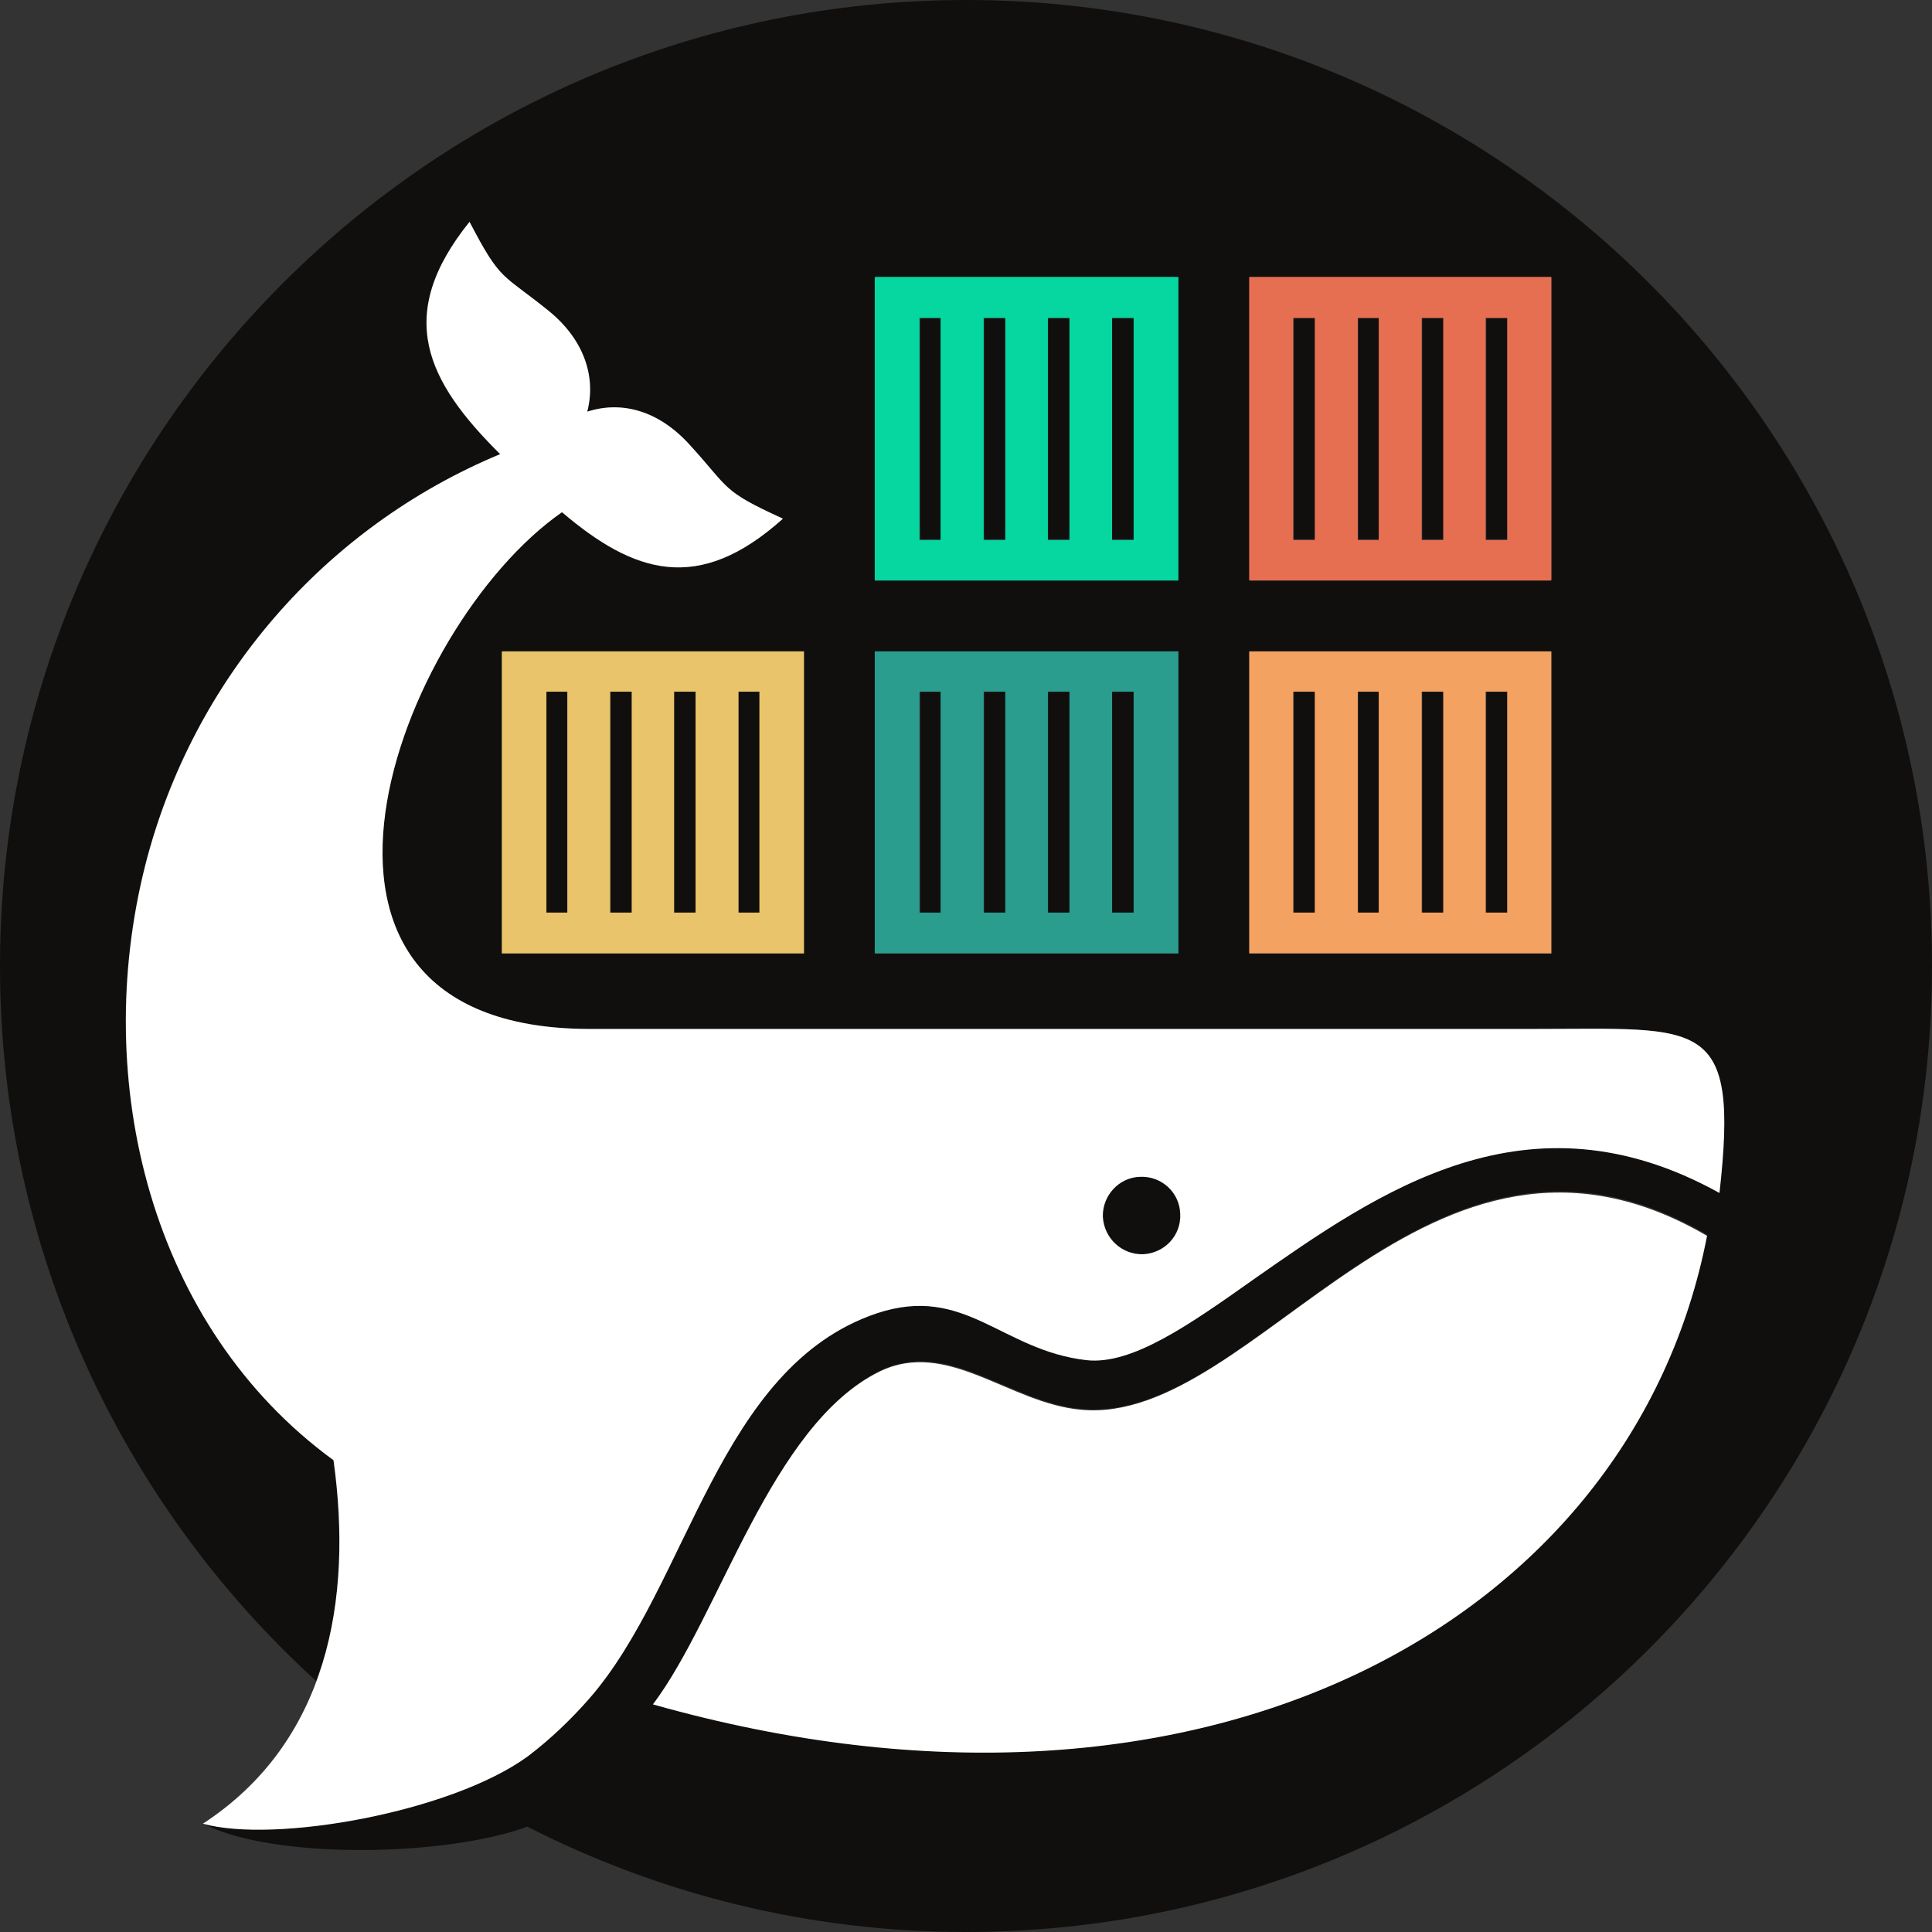
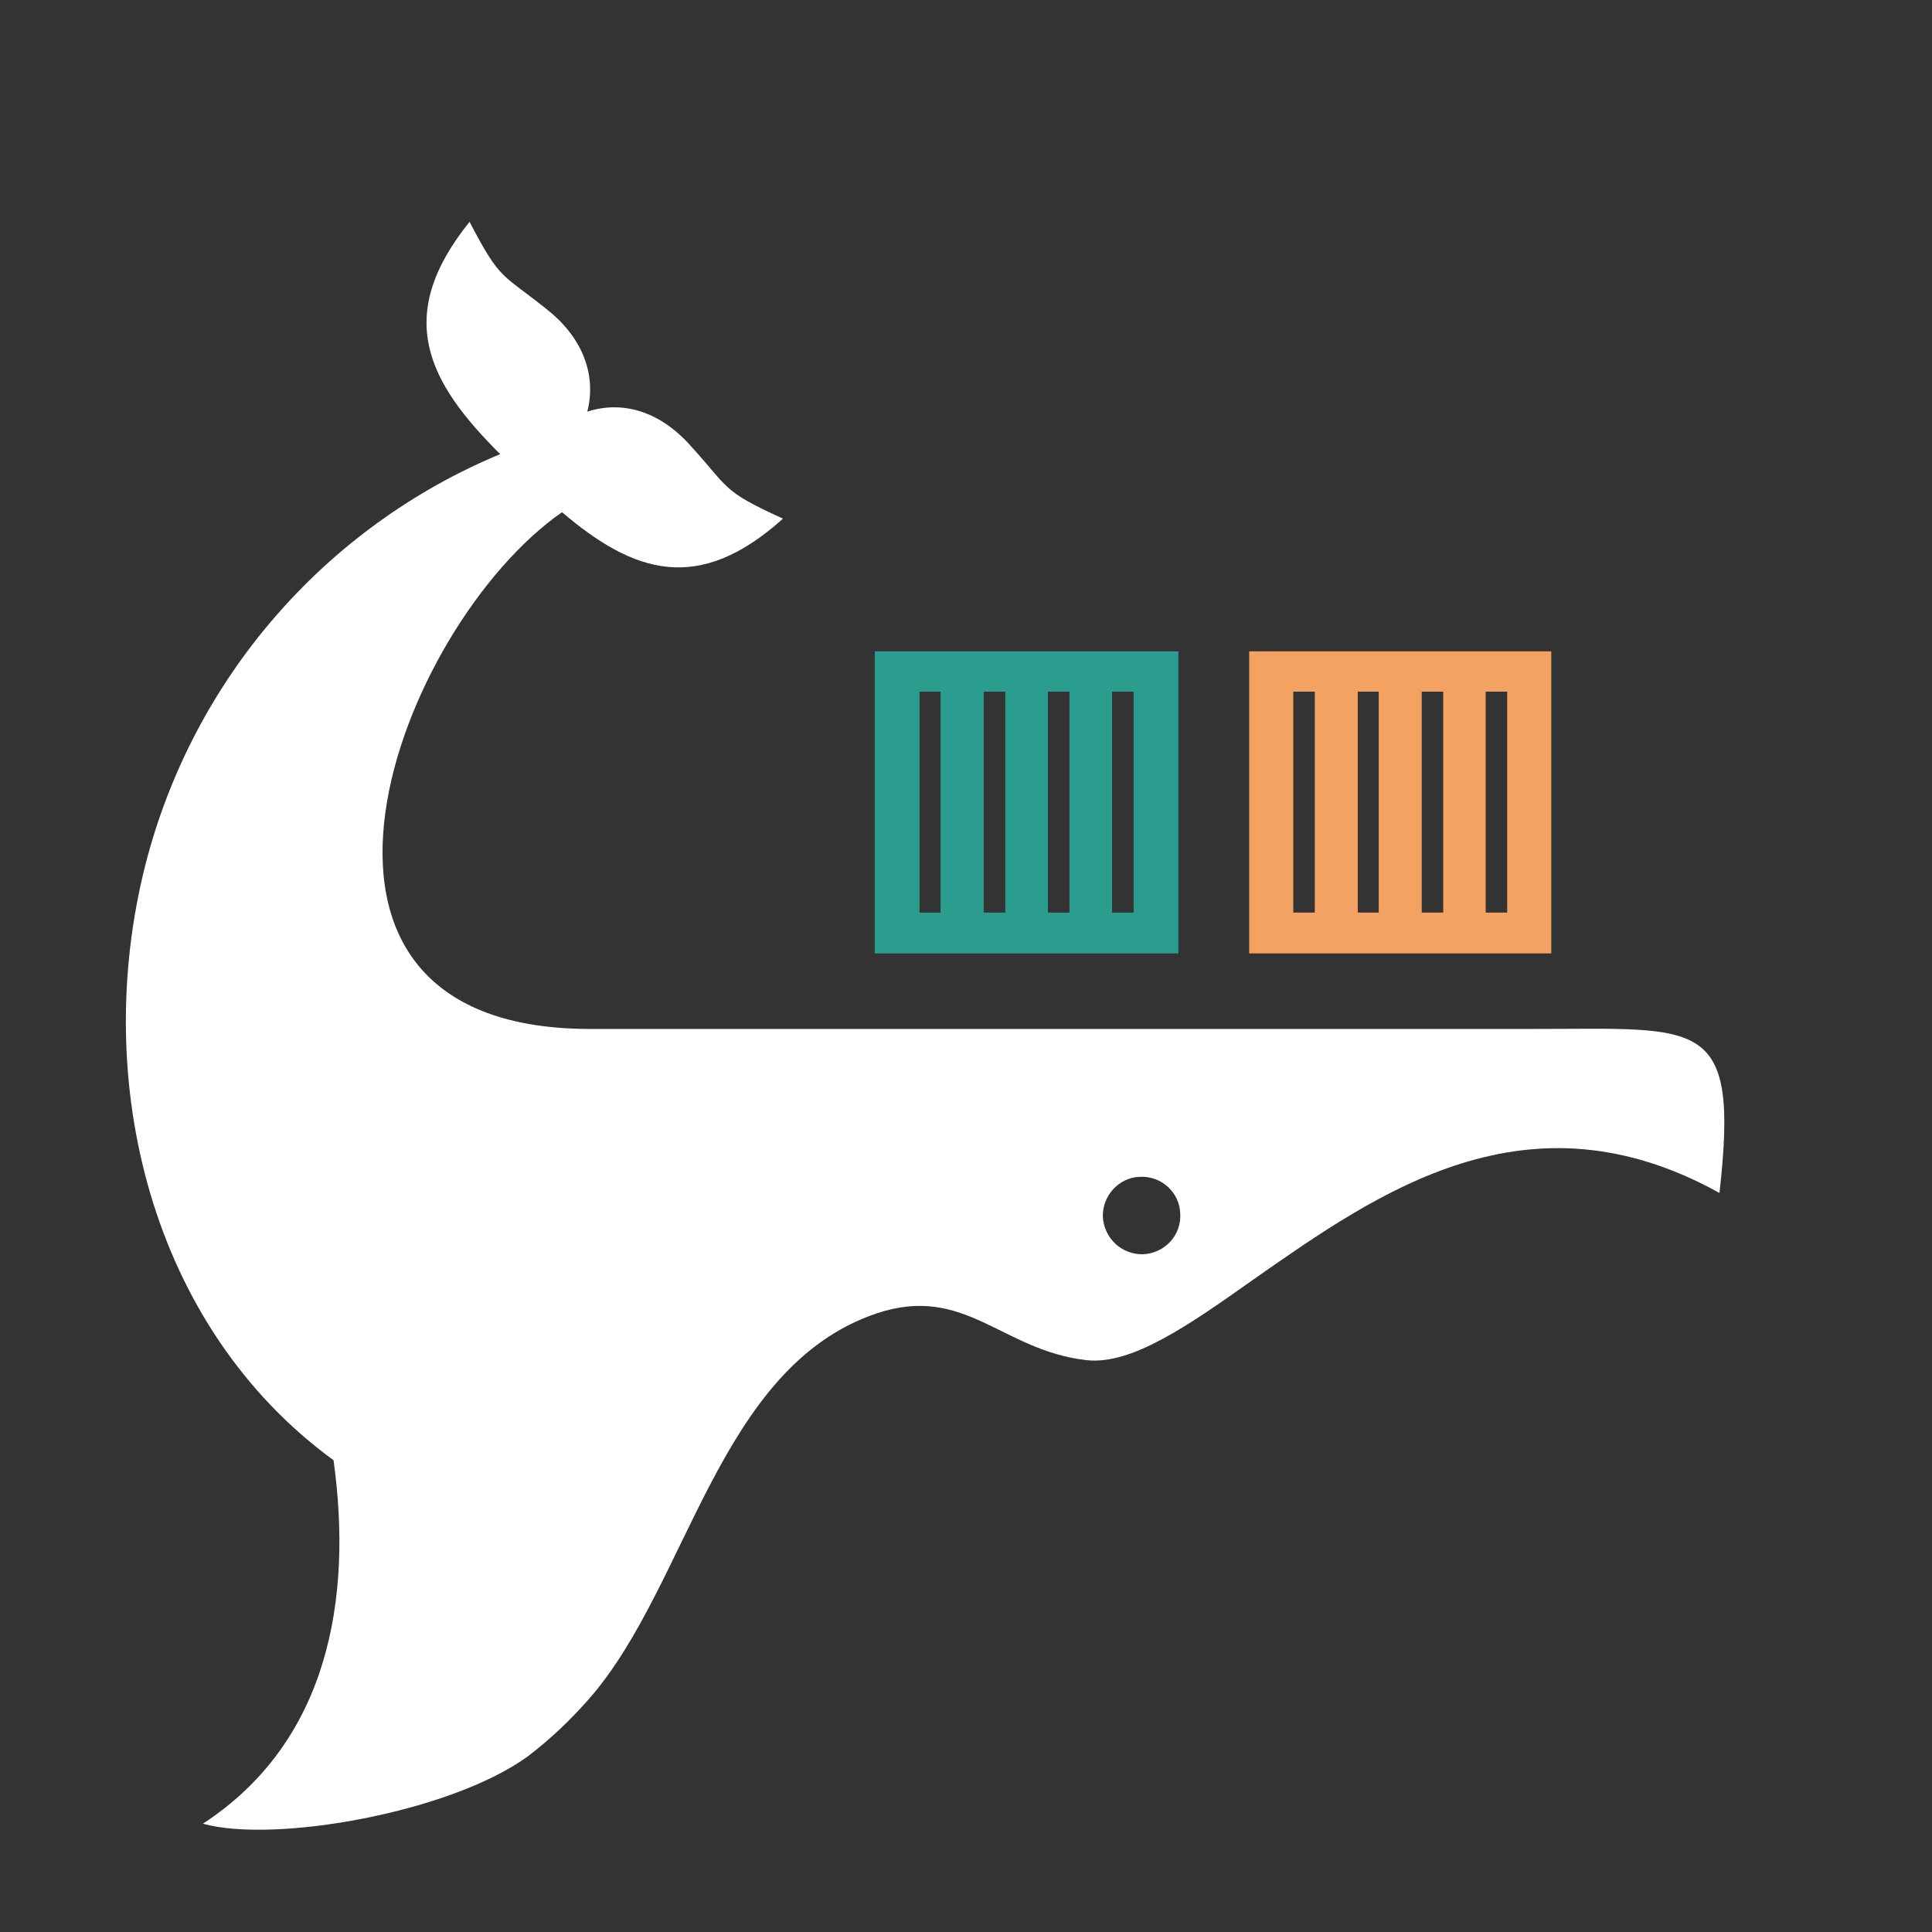
<svg xmlns="http://www.w3.org/2000/svg" width="192" height="192" viewBox="0 0 192 192" fill="none">
  <rect x="0" y="0" width="192" height="192" fill="#333333" stroke="none" />
-   <path fill-rule="evenodd" clip-rule="evenodd" d="M52.407 181.531C44.287 184.522 27.085 184.841 20.14 181.209C27.245 183.186 44.768 180.088 52.407 174.531C54.598 172.876 56.681 170.898 58.551 168.762C68.434 157.436 71.319 135.854 87.078 130.511C95.893 127.573 99.472 134.196 107.967 135.158C112.454 135.64 118.116 131.686 124.528 127.145C136.975 118.437 151.772 107.966 170.844 118.544C172.821 100.968 169.082 102.25 152.521 102.25H63.893H58.337C24.521 102.036 39.479 62.291 55.826 50.911C62.931 56.949 69.342 59.139 77.783 51.552C71.586 48.72 72.601 48.668 68.434 44.126C65.442 40.868 61.809 39.8 58.337 40.922C59.245 37.396 57.963 33.763 54.598 30.984C49.79 27.085 49.79 28.099 46.638 22.063C39.105 31.412 42.417 37.929 49.683 45.142C32.214 52.407 19.125 67.525 14.424 85.957C8.975 107.433 14.958 131.847 33.122 145.096C34.297 153.59 33.763 160.908 31.412 167.053C12.127 149.477 0 124.154 0 96C0 43.004 43.005 6.00776e-06 96 6.00776e-06C148.995 6.00776e-06 192 43.004 192 96C192 148.996 148.995 192 96 192C80.294 192 65.496 188.208 52.407 181.531ZM113.576 124.634C115.712 124.528 117.37 122.766 117.261 120.628C117.209 118.491 115.393 116.834 113.255 116.943C111.173 116.995 109.515 118.811 109.57 120.895C109.676 123.031 111.438 124.688 113.576 124.634ZM147.713 53.582V31.625H149.85V53.582H147.713ZM141.355 53.582V31.625H143.492V53.582H141.355ZM130.725 31.625V53.582H128.587V31.625H130.725ZM137.081 31.625V53.582H134.998V31.625H137.081ZM154.23 27.566H124.207V57.588H154.23V27.566ZM147.713 90.712V68.754H149.85V90.712H147.713ZM141.355 90.712V68.754H143.492V90.712H141.355ZM130.725 68.754V90.712H128.587V68.754H130.725ZM137.081 68.754V90.712H134.998V68.754H137.081ZM154.23 64.747H124.207V94.771H154.23V64.747ZM110.531 53.582V31.625H112.667V53.582H110.531ZM104.173 53.582V31.625H106.311V53.582H104.173ZM93.542 31.625V53.582H91.459V31.625H93.542ZM99.953 31.625V53.582H97.816V31.625H99.953ZM117.102 27.566H87.025V57.588H117.102V27.566ZM110.531 90.712V68.754H112.667V90.712H110.531ZM104.173 90.712V68.754H106.311V90.712H104.173ZM93.542 68.754V90.712H91.459V68.754H93.542ZM99.953 68.754V90.712H97.816V68.754H99.953ZM117.102 64.747H87.025V94.771H117.102V64.747ZM73.402 90.712V68.754H75.486V90.712H73.402ZM66.992 90.712V68.754H69.129V90.712H66.992ZM56.361 68.754V90.712H54.277V68.754H56.361ZM62.771 68.754V90.712H60.634V68.754H62.771ZM79.92 64.747H49.843V94.771H79.92V64.747ZM169.67 122.711C162.298 160.962 119.826 184.896 64.962 169.35C71.639 160.481 76.661 141.57 87.452 136.228C94.237 132.915 100.327 139.38 107.486 140.021C124.955 141.677 141.836 106.417 169.67 122.711Z" fill="#100F0D" />
  <path fill-rule="evenodd" clip-rule="evenodd" d="M113.607 124.647C111.469 124.701 109.707 123.043 109.6 120.906C109.546 118.822 111.203 117.005 113.286 116.953C115.424 116.844 117.24 118.502 117.293 120.639C117.401 122.778 115.744 124.54 113.607 124.647ZM33.146 145.115C35.069 158.955 32.611 173.116 20.163 181.238C27.269 183.216 44.793 180.117 52.433 174.558C54.623 172.902 56.707 170.925 58.577 168.788C68.461 157.458 71.346 135.87 87.107 130.526C95.922 127.586 99.502 134.212 107.997 135.174C112.485 135.656 118.147 131.701 124.56 127.158C137.008 118.448 151.807 107.974 170.88 118.555C172.858 100.974 169.118 102.255 152.555 102.255H63.92H58.363C24.544 102.042 39.503 62.285 55.852 50.901C62.958 56.941 69.369 59.132 77.811 51.543C71.613 48.71 72.628 48.658 68.461 44.115C65.469 40.855 61.836 39.787 58.363 40.91C59.272 37.383 57.989 33.749 54.623 30.969C49.815 27.069 49.815 28.083 46.663 22.045C39.13 31.397 42.442 37.916 49.708 45.131C32.237 52.398 19.148 67.52 14.446 85.958C8.997 107.44 14.98 131.862 33.146 145.115Z" fill="white" />
-   <path fill-rule="evenodd" clip-rule="evenodd" d="M87.387 136.313C76.591 141.646 71.567 160.526 64.886 169.38C119.775 184.9 162.267 161.006 169.642 122.819C141.796 106.552 124.906 141.753 107.43 140.1C100.268 139.46 94.175 133.006 87.387 136.313Z" fill="white" />
  <path fill-rule="evenodd" clip-rule="evenodd" d="M110.515 90.691V68.736H112.658V90.691H110.515ZM104.136 90.691V68.736H106.281V90.691H104.136ZM97.758 90.691V68.736H99.902V90.691H97.758ZM93.471 90.691H91.38V68.736H93.471V90.691ZM86.932 94.749H117.108V64.73H86.932V94.749Z" fill="#2A9D8F" />
-   <path fill-rule="evenodd" clip-rule="evenodd" d="M56.381 68.736V90.691H54.302V68.736H56.381ZM62.78 68.736V90.691H60.647V68.736H62.78ZM69.125 68.736V90.691H66.992V68.736H69.125ZM75.47 90.691H73.391V68.736H75.47V90.691ZM79.896 94.749V64.73H49.876V94.749H79.896Z" fill="#E9C46A" />
  <path fill-rule="evenodd" clip-rule="evenodd" d="M147.647 90.691V68.736H149.783V90.691H147.647ZM141.29 90.691V68.736H143.426V90.691H141.29ZM134.933 90.691V68.736H137.016V90.691H134.933ZM130.661 90.691H128.523V68.736H130.661V90.691ZM124.143 64.73V94.749H154.163V64.73H124.143Z" fill="#F4A261" />
-   <path fill-rule="evenodd" clip-rule="evenodd" d="M93.471 31.598V53.667H91.38V31.598H93.471ZM99.902 31.598V53.667H97.758V31.598H99.902ZM106.281 31.598V53.667H104.136V31.598H106.281ZM112.658 31.598V53.667H110.515V31.598H112.658ZM117.108 57.694V27.518H86.932V57.694H117.108Z" fill="#06D6A0" />
-   <path fill-rule="evenodd" clip-rule="evenodd" d="M147.647 53.667V31.598H149.783V53.667H147.647ZM141.29 53.667V31.598H143.426V53.667H141.29ZM134.933 53.667V31.598H137.016V53.667H134.933ZM128.523 53.667V31.598H130.661V53.667H128.523ZM124.143 27.518V57.694H154.163V27.518H124.143Z" fill="#E76F51" />
</svg>